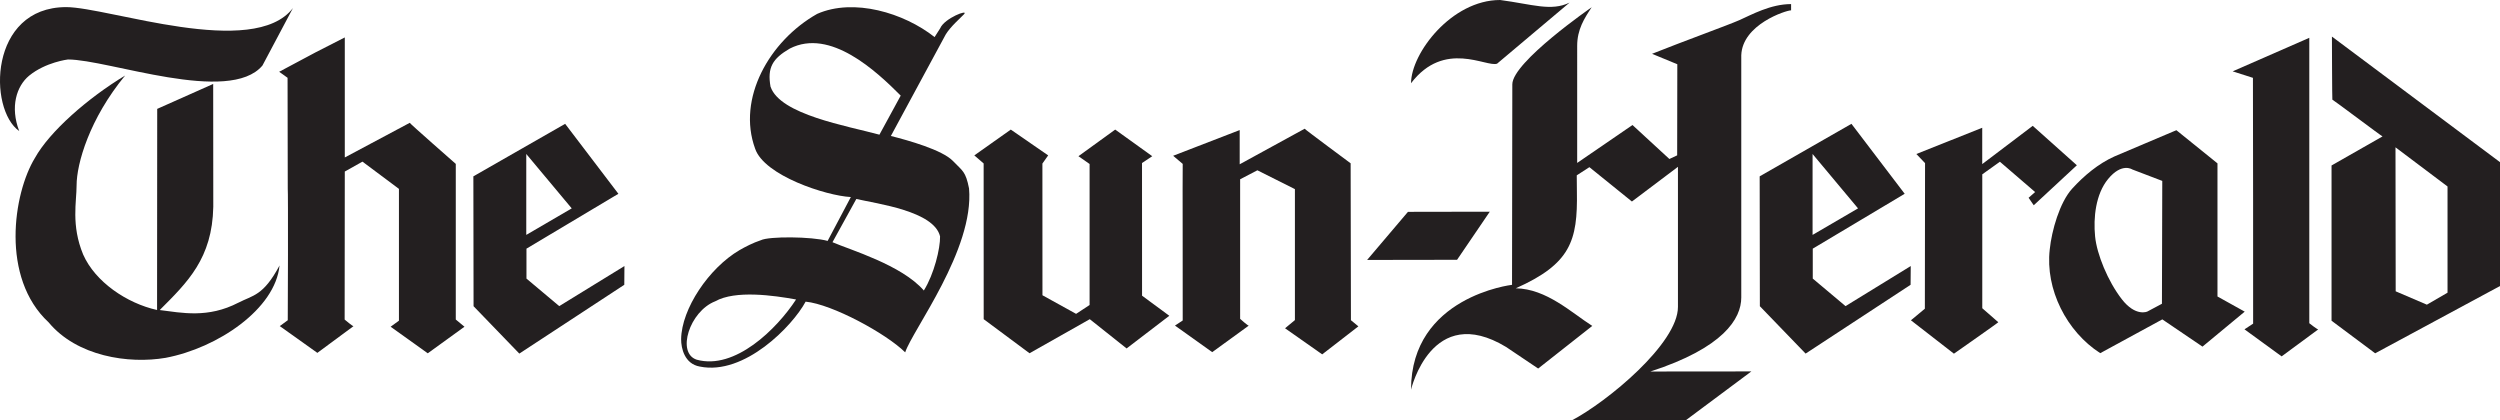
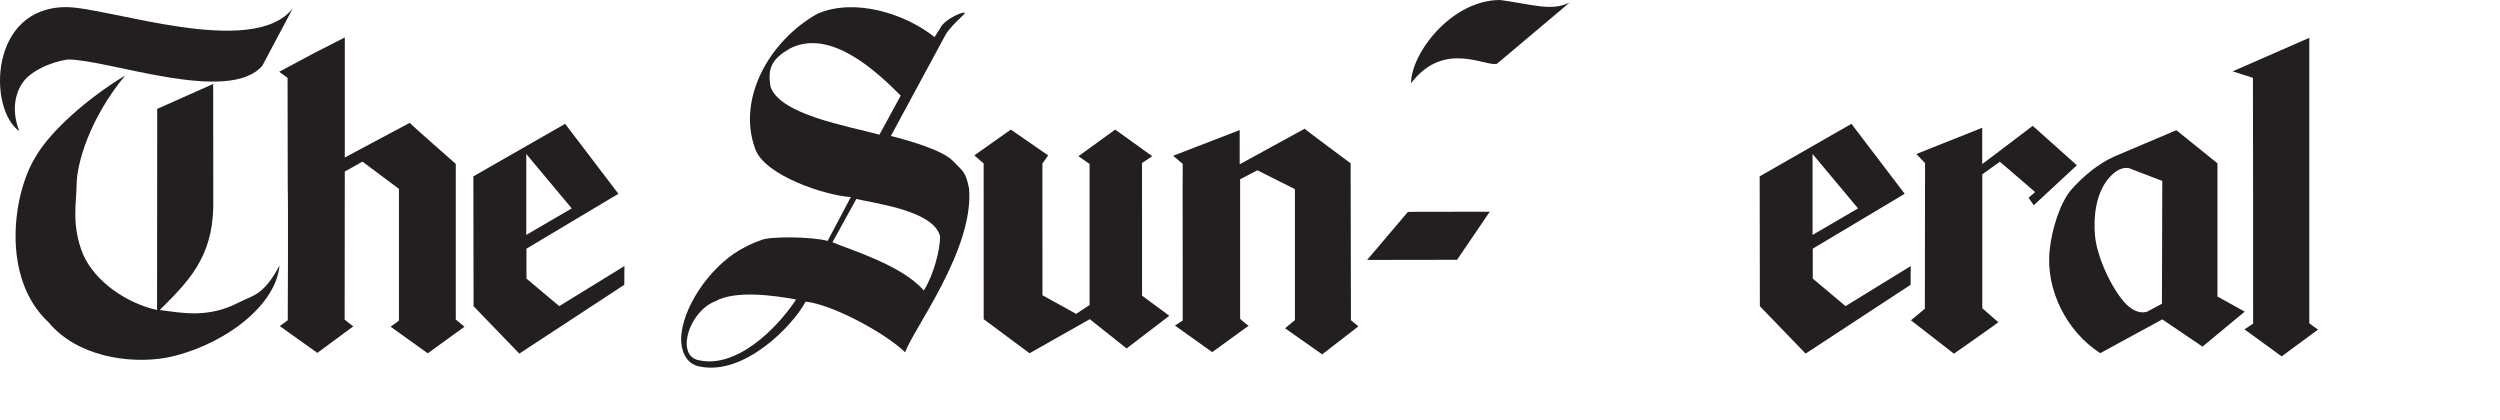
<svg xmlns="http://www.w3.org/2000/svg" id="Layer_1" viewBox="0 0 520.31 87.51">
  <defs>
    <style>
      .cls-1 {
        fill: #231f20;
      }
    </style>
  </defs>
  <path class="cls-1" d="M366.27,63.71l-.04-27.01,19.1-10.93,11.08,14.56-19.13,11.42v6.23s6.82,5.73,6.82,5.73l13.57-8.34-.03,3.9-21.85,14.32-9.53-9.87ZM377.24,48.89l9.46-5.52s-9.46-11.29-9.46-11.32v16.85Z" />
  <path class="cls-1" d="M98.56,63.71l-.04-27.01,19.1-10.93,11.08,14.56-19.13,11.42v6.23s6.82,5.73,6.82,5.73l13.57-8.34-.03,3.9-21.85,14.32-9.53-9.87ZM109.53,48.89l9.46-5.52s-9.46-11.29-9.46-11.32v16.85Z" />
  <path class="cls-1" d="M94.86,34.11s-9.67-8.48-9.58-8.55l-13.52,7.21V7.79s-6.05,3.09-6.05,3.09l-7.61,4.06,1.75,1.25.04,23.08c.09,0,.03,27.38,0,27.38l-1.66,1.22,7.82,5.57,7.54-5.57c-.06.17-1.86-1.36-1.86-1.36l.03-30.81,3.68-2.06,7.59,5.67v27.43s-1.73,1.26-1.73,1.26l7.73,5.53,7.64-5.53-1.81-1.5v-32.38Z" />
  <path class="cls-1" d="M4,27.28c-1.93-5.03-.56-9.35,2.05-11.52,3.46-2.83,8.09-3.38,8.09-3.38,8.43,0,33.59,9.46,40.48,1.26l6.35-11.96c-8.21,10.7-38.4-.18-47.2-.2C-2.32,1.5-2.48,22.74,4,27.28" />
  <path class="cls-1" d="M49.62,62.99c-6.38,3.31-11.82,2.1-16.38,1.54,5.79-5.79,10.94-10.75,11.15-21.49l-.02-25.57-11.65,5.19-.03,41.86c-6.31-1.4-12.88-5.87-15.38-11.54-2.54-6.11-1.36-11.07-1.37-14.36,0-4.6,2.7-13.92,10.1-22.9-7.78,4.7-15.72,11.66-18.78,17.17-4.48,7.35-7.19,24.88,2.86,34.2,5.87,7.07,16.64,8.71,24.37,7.38,10.84-2.06,22.82-10.17,23.69-19.22-3.39,6.37-5.56,6.18-8.57,7.75" />
  <path class="cls-1" d="M311.58,13.25l15.09-12.71c-3.85,1.87-7.69.36-14.46-.54-10.11,0-18.52,11.07-18.54,17.32,6.93-9.11,15.72-3.26,17.91-4.07" />
  <path class="cls-1" d="M432.24,34.39l-9.18-8.2-10.51,7.96v-7.56s-13.7,5.45-13.71,5.46l1.81,1.9-.04,30.3-2.9,2.41,8.95,6.95s9.52-6.66,9.23-6.55l-3.33-2.91v-27.87s3.67-2.62,3.67-2.62l7.33,6.31-1.36,1.19,1.07,1.56,8.97-8.32Z" />
  <path class="cls-1" d="M461.51,61.71v-27.71s-8.55-6.9-8.55-6.9c.14-.07-12.9,5.46-12.9,5.46-3.38,1.52-6.34,4.02-8.78,6.69-2.61,2.86-4.28,8.75-4.68,12.67-.95,8.3,3.51,17.09,10.51,21.58l12.92-7.03,8.36,5.67,8.79-7.28-5.68-3.16ZM449.95,63.22l-3.04,1.62s-2.43,1.15-5.33-2.59c-2.9-3.75-5.18-9.36-5.54-13.03-.39-3.93.12-8.82,2.7-11.96,2.86-3.48,5.02-2,5.02-2l6.26,2.39-.07,25.58Z" />
  <path class="cls-1" d="M198.33,33.5c-2.26-2.32-9.29-4.28-12.92-5.2l11.42-21.13c.98-1.61,3.02-3.39,3.79-4.19,1.14-1.18-4.06.8-4.94,2.9l-1.17,1.84c-6.38-5.05-16.84-8.18-24.44-4.83-9.97,5.63-16.72,17.64-12.91,28.05,1.89,5.6,14.75,9.8,19.92,10.07l-4.83,9.13c-3.33-.92-12.22-.99-13.91-.14-1.6.52-3.25,1.38-4.43,2.06-6.37,3.73-12.07,12.21-12.15,18.53-.01,1.89.71,5.14,3.88,5.7,9.29,1.91,19.32-8.45,22.03-13.51,5.51.54,16.73,6.61,20.72,10.55,1.53-4.65,14.4-21.41,13.29-34.11-.71-3.58-1.31-3.6-3.35-5.71M145,74.86c-4.25-1.38-1.49-10.07,3.85-12.15,4.17-2.36,12.19-1.23,16.83-.38-4.01,6.15-12.73,14.73-20.68,12.53M160.37,18.07c-.72-4.03.44-5.88,4-7.96,8.42-4.32,18.05,4.73,23.09,9.79l-4.43,8.13c-6.75-1.84-20.66-4.17-22.65-9.96M192.27,60.46c-4.61-5.33-15.44-8.49-19.01-10.05l4.96-9c4.32,1,16.18,2.51,17.43,7.79.05,2.5-1.24,7.84-3.37,11.25" />
-   <path class="cls-1" d="M485.33,7.63s.04,13.13.09,13.11c.15.01,10.26,7.63,10.44,7.65l-10.61,6.05v32.31s9.08,6.78,9.08,6.78l25.98-14v-25.78l-34.97-26.13ZM509.4,60.91l-4.31,2.5-6.49-2.78-.04-29.97,4.81,3.62,6.02,4.53v22.1Z" />
  <path class="cls-1" d="M480.62,7.87l-15.95,6.98,4.22,1.35s.08,51.16.04,51.16l-1.8,1.18,7.73,5.63,7.64-5.63c-.07.17-1.88-1.27-1.88-1.27V7.87Z" />
  <polygon class="cls-1" points="237.68 33.93 239.81 32.51 232.1 26.97 224.45 32.51 226.77 34.13 226.77 63.48 223.96 65.32 216.96 61.45 216.95 34.04 218.15 32.34 210.37 26.97 202.78 32.34 204.72 34.02 204.73 66.43 214.27 73.52 226.81 66.43 234.47 72.52 243.36 65.72 237.69 61.54 237.68 33.93" />
  <path class="cls-1" d="M281.09,33.98s-9.64-7.14-9.56-7.19l-13.52,7.4v-7.12s-13.85,5.34-13.85,5.35l1.99,1.69c-.06.19.04,32.59,0,32.59l-1.61,1.06,7.75,5.53,7.62-5.53c-.07.17-1.81-1.4-1.81-1.4v-29.05s3.59-1.87,3.59-1.87l7.81,3.92v27.26s-2.05,1.7-2.05,1.7l7.73,5.43,7.53-5.83-1.55-1.28-.06-32.66Z" />
  <polygon class="cls-1" points="310.06 44.06 293.03 44.09 284.53 54.1 303.25 54.07 310.06 44.06" />
-   <path class="cls-1" d="M293.67,81.1s4.26-18.27,19.78-8.89l6.68,4.49,11.26-8.87c-4.29-2.73-9.52-7.73-15.92-7.83,11.44-5.09,12.89-9.91,12.72-20.05l-.03-3.46,2.63-1.7,8.85,7.15,9.58-7.22v29.15c.02,7.6-14.7,19.75-22.14,23.65l23.74-.03,13.68-10.19-21.01.02c15.18-4.92,18.91-10.98,18.91-15.41V11.52c.21-6.44,9.33-9.37,10.37-9.37V.85c-4.26,0-8.2,2.2-10.74,3.33-2.42,1.07-11.8,4.46-18.2,7.02l5.26,2.17-.03,18.96-1.62.76-7.68-7.07-11.51,7.89V9.53c0-3.39,1.48-5.71,3.02-8.02,0,0-16.53,11.41-16.52,16.05l-.06,41.72s-21.02,2.43-21.02,21.81" />
</svg>